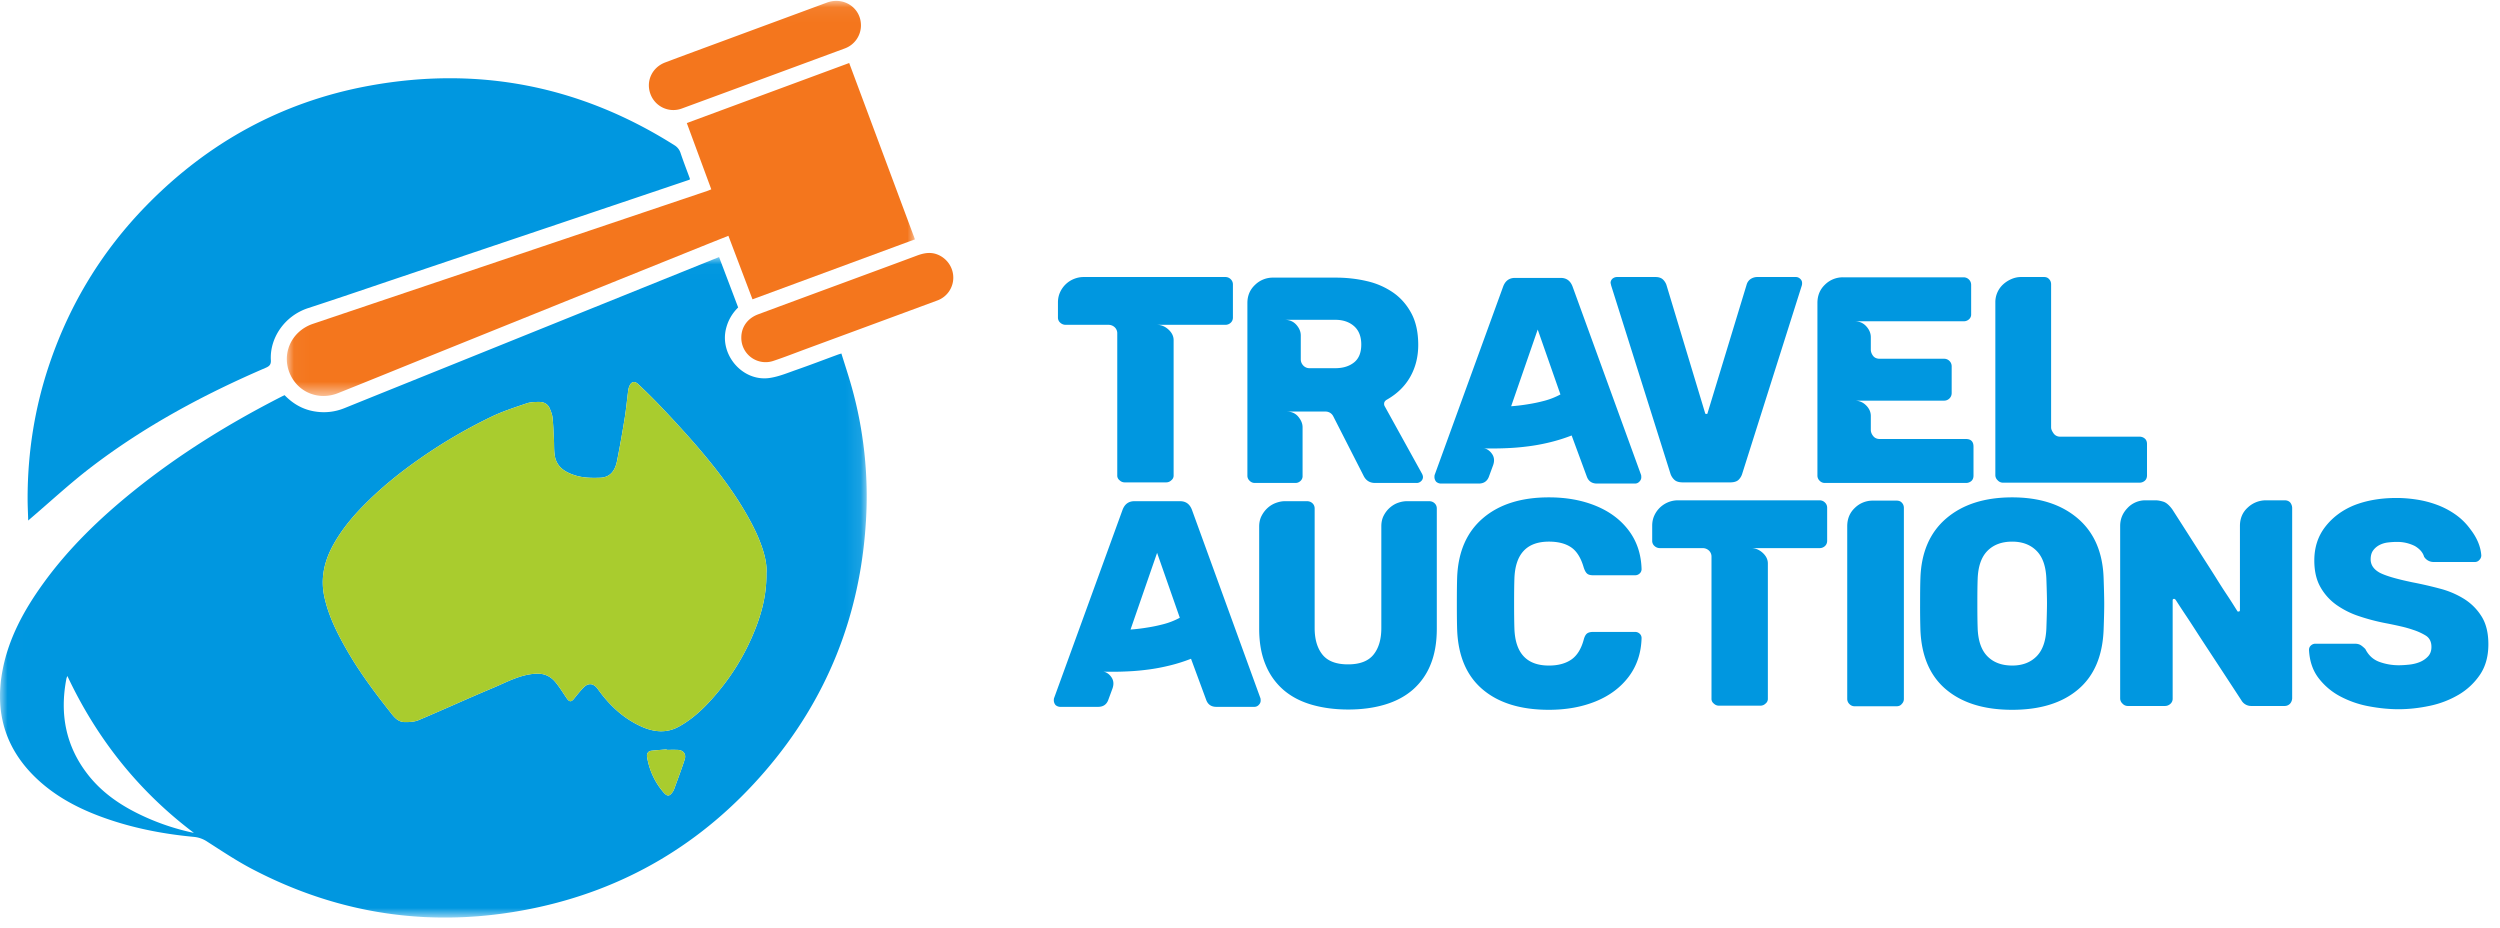
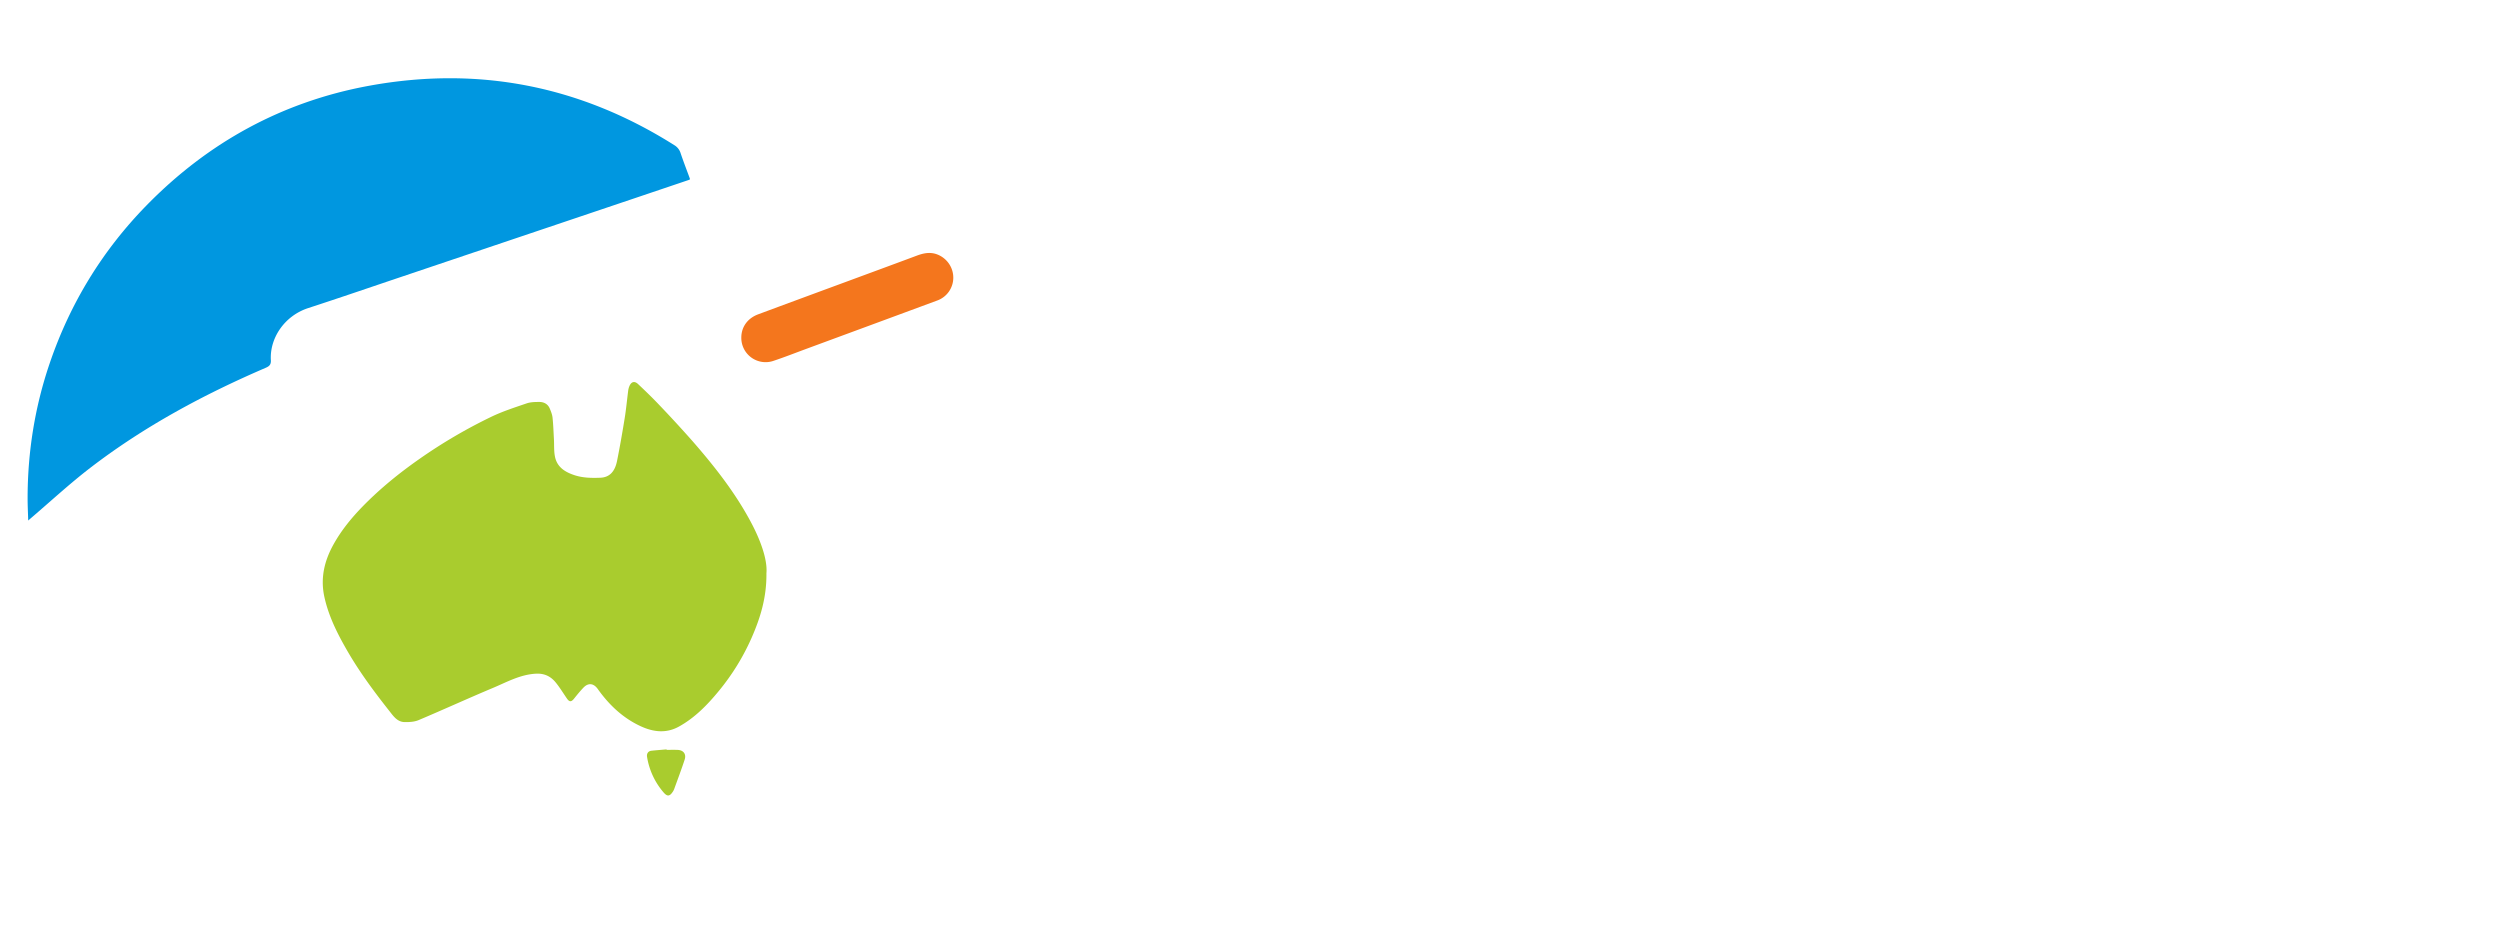
<svg xmlns="http://www.w3.org/2000/svg" xmlns:xlink="http://www.w3.org/1999/xlink" width="167" height="62">
  <defs>
-     <path id="a" d="M.008.016h57.888V44.13H.008z" />
-     <path id="c" d="M.037.059h41.959V26.45H.037z" />
-   </defs>
+     </defs>
  <g fill="none" fill-rule="evenodd">
    <g transform="translate(0 17.157)">
      <mask id="b" fill="#fff">
        <use xlink:href="#a" />
      </mask>
      <path d="M44.529 32.934l-.001-.032c-.337.03-.675.053-1.01.09-.238.026-.327.212-.295.407.148.887.51 1.686 1.097 2.37.261.304.417.277.635-.057a.84.84 0 0 0 .086-.175c.235-.65.48-1.297.695-1.954.12-.37-.084-.631-.47-.647-.246-.01-.492-.002-.737-.002zm-31.575 5.547C9.265 35.7 6.478 32.203 4.5 27.999c-.036.095-.054.129-.061.165-.46 2.358-.057 4.525 1.446 6.44 1.021 1.3 2.37 2.166 3.858 2.834 1.029.462 2.096.808 3.21 1.043zm38.243-17.343c.044-.485-.076-1.079-.268-1.66-.297-.898-.73-1.73-1.211-2.543-.983-1.661-2.181-3.161-3.445-4.61a81.98 81.98 0 0 0-2.252-2.448 34.37 34.37 0 0 0-1.398-1.379c-.236-.222-.45-.163-.577.132-.04.094-.068.196-.082.297-.08.612-.135 1.227-.233 1.835a74.746 74.746 0 0 1-.516 2.882c-.148.732-.525 1.09-1.12 1.112-.572.02-1.144.014-1.701-.166-.646-.208-1.187-.54-1.325-1.256-.073-.376-.046-.772-.067-1.159-.027-.479-.041-.96-.092-1.436-.023-.21-.107-.418-.19-.615-.125-.29-.38-.428-.68-.43-.287-.002-.593.003-.86.095-.8.272-1.611.534-2.37.9a34.39 34.39 0 0 0-4.79 2.81c-1.355.947-2.629 1.98-3.785 3.165-.754.773-1.43 1.601-1.955 2.543-.608 1.092-.889 2.245-.612 3.509.289 1.319.89 2.495 1.557 3.646.812 1.401 1.777 2.698 2.778 3.967.273.347.532.744 1.034.75.31.003.648-.015.928-.133 1.66-.701 3.298-1.452 4.959-2.148.93-.39 1.82-.897 2.874-.953.563-.03.98.173 1.312.574.28.34.509.723.76 1.086.17.242.297.235.484-.001.198-.25.4-.497.62-.726.328-.344.683-.296.959.092.757 1.065 1.681 1.941 2.88 2.492.835.383 1.692.482 2.528.022 1.073-.589 1.915-1.458 2.68-2.39a15.242 15.242 0 0 0 2.183-3.538c.587-1.334 1.012-2.707.993-4.318zM19.01 9.24c.547.563 1.181.937 1.944 1.075.706.128 1.39.061 2.06-.21 2.522-1.02 5.047-2.035 7.57-3.053 5.667-2.285 11.333-4.572 17-6.858l.45-.179 1.275 3.366c-.4.393-.68.87-.816 1.438-.418 1.75 1.122 3.525 2.904 3.274.616-.087 1.212-.34 1.806-.547.927-.324 1.844-.675 2.765-1.014.061-.022.125-.04.237-.075.231.747.476 1.48.684 2.222a27.072 27.072 0 0 1 .956 8.983c-.38 6.315-2.61 11.906-6.742 16.701-4.165 4.834-9.393 7.93-15.65 9.19-6.508 1.309-12.74.418-18.63-2.67-1.029-.541-2.002-1.192-2.983-1.82a1.923 1.923 0 0 0-.888-.316c-1.913-.18-3.794-.53-5.619-1.143-1.713-.575-3.322-1.349-4.682-2.565-2.234-2-3.04-4.493-2.48-7.425.407-2.14 1.429-4.004 2.684-5.751 1.708-2.377 3.795-4.388 6.064-6.218 3.062-2.468 6.39-4.522 9.887-6.307.059-.03.12-.057.204-.098z" fill="#0097E0" mask="url(#b)" />
    </g>
    <path d="M46.073 12l-3.445 1.163-15.723 5.298c-2.104.708-4.202 1.43-6.312 2.117-1.616.526-2.584 2.037-2.499 3.478.017.29-.094.406-.344.513-4.16 1.79-8.13 3.924-11.73 6.69-1.373 1.057-2.65 2.24-3.97 3.367-.035.029-.069.06-.166.146-.016-.542-.041-1.019-.04-1.496.002-3.088.483-6.1 1.481-9.025 1.364-3.996 3.512-7.513 6.464-10.532 4.12-4.212 9.073-6.928 14.867-7.99 7.291-1.336 14.101-.002 20.382 3.964a.944.944 0 0 1 .425.532c.191.573.412 1.136.62 1.704.005.015-.005.035-.01.071" fill="#0097E0" />
    <g transform="translate(19.122)">
      <mask id="d" fill="#fff">
        <use xlink:href="#c" />
      </mask>
      <path d="M28.392 12.647L26.757 8.22l10.847-4.011 4.392 11.78-10.852 4.006-1.609-4.244c-.63.252-1.237.492-1.842.736-6.07 2.446-12.141 4.893-18.21 7.341-2.007.81-4.01 1.629-6.018 2.431-1.262.505-2.611-.016-3.18-1.205-.652-1.36.032-2.927 1.5-3.423 2.714-.917 5.43-1.83 8.144-2.745l18.202-6.134c.079-.027.155-.062.26-.104M38.39 1.682a1.643 1.643 0 0 1-1.086 1.556c-3.62 1.338-7.24 2.673-10.861 4.004a1.628 1.628 0 0 1-2.116-.964c-.316-.854.108-1.775.986-2.106 1.269-.479 2.542-.946 3.813-1.416 2.33-.862 4.661-1.72 6.99-2.583 1.119-.414 2.267.347 2.273 1.51" fill="#F4761D" mask="url(#d)" />
    </g>
    <path d="M49.52 22.547c.003-.707.418-1.288 1.128-1.551 1.955-.727 3.912-1.448 5.868-2.17 1.574-.582 3.15-1.16 4.721-1.747.458-.172.908-.264 1.383-.078.636.25 1.061.863 1.06 1.546a1.623 1.623 0 0 1-1.078 1.529c-2.916 1.08-5.833 2.155-8.75 3.231-.73.27-1.454.555-2.19.8a1.622 1.622 0 0 1-2.142-1.56" fill="#F4761D" />
    <path d="M51.197 38.295c.019 1.612-.406 2.984-.993 4.318a15.242 15.242 0 0 1-2.183 3.539c-.765.931-1.607 1.8-2.68 2.39-.836.46-1.693.36-2.528-.023-1.199-.55-2.123-1.427-2.88-2.491-.276-.388-.631-.436-.96-.093-.22.23-.421.477-.62.726-.186.237-.314.244-.482.001-.252-.363-.48-.746-.76-1.085-.332-.401-.75-.605-1.313-.575-1.053.057-1.944.563-2.874.953-1.661.697-3.3 1.447-4.96 2.148-.279.118-.617.137-.927.133-.502-.006-.76-.403-1.034-.75-1.001-1.269-1.966-2.565-2.778-3.967-.667-1.151-1.268-2.327-1.557-3.646-.277-1.263.004-2.417.612-3.509.524-.941 1.201-1.77 1.955-2.543 1.156-1.184 2.43-2.217 3.785-3.165a34.39 34.39 0 0 1 4.79-2.81c.759-.365 1.57-.627 2.37-.9.267-.091.573-.096.86-.095.3.003.555.14.68.431.083.197.167.405.19.615.05.476.065.957.092 1.436.021.387-.006.782.067 1.158.138.716.679 1.048 1.325 1.257.557.18 1.129.186 1.702.165.594-.021.971-.38 1.12-1.111.192-.957.36-1.919.515-2.882.098-.609.154-1.224.233-1.835.014-.101.042-.204.082-.297.127-.295.341-.354.577-.132.476.449.949.903 1.398 1.378a81.98 81.98 0 0 1 2.252 2.448c1.264 1.45 2.462 2.95 3.445 4.61.48.814.914 1.645 1.211 2.543.192.582.312 1.176.268 1.66M44.529 50.091c.245 0 .491-.008.737.002.386.016.59.277.47.648-.215.657-.46 1.303-.695 1.953a.84.84 0 0 1-.086.176c-.218.333-.374.36-.635.056a4.787 4.787 0 0 1-1.097-2.37c-.032-.195.057-.38.295-.407.335-.037.673-.06 1.01-.09v.032" fill="#A9CC2E" />
-     <path d="M81.847 18.505c.144 0 .266.049.364.147a.473.473 0 0 1 .148.345v2.208c0 .145-.049.263-.148.355a.514.514 0 0 1-.364.138h-4.573c.289 0 .549.105.779.315.23.21.345.447.345.71v9.027a.394.394 0 0 1-.158.335.48.48 0 0 1-.355.138h-2.74a.48.48 0 0 1-.354-.138.393.393 0 0 1-.158-.335v-9.461a.55.55 0 0 0-.177-.434.604.604 0 0 0-.414-.157h-2.858a.524.524 0 0 1-.355-.138.45.45 0 0 1-.158-.355V20.2c0-.25.05-.48.148-.69a1.718 1.718 0 0 1 .946-.887c.204-.079.41-.118.621-.118h9.46M90.933 23.018c0-.538-.161-.949-.483-1.232-.322-.282-.74-.423-1.251-.423h-3.39c.328 0 .59.111.788.335.197.223.295.46.295.71v1.596c0 .157.056.295.168.414a.557.557 0 0 0 .424.177h1.715c.512 0 .929-.128 1.251-.384.322-.256.483-.654.483-1.193zm3.705 9.244H91.86c-.368 0-.63-.17-.788-.512l-2.01-3.942a.574.574 0 0 0-.533-.316h-2.582c.329 0 .588.116.779.345.19.23.286.464.286.7v3.252a.418.418 0 0 1-.138.335.48.48 0 0 1-.355.138h-2.7a.472.472 0 0 1-.345-.148.451.451 0 0 1-.148-.325V20.24c0-.486.17-.89.512-1.212a1.697 1.697 0 0 1 1.203-.483h4.178c.736 0 1.435.079 2.1.237a5.056 5.056 0 0 1 1.753.768c.506.355.91.818 1.213 1.39.302.571.453 1.271.453 2.099 0 .788-.177 1.498-.532 2.129-.355.63-.88 1.143-1.577 1.537-.105.066-.161.145-.168.237a.313.313 0 0 0 .05.216l2.483 4.494c.04.079.06.151.06.217a.365.365 0 0 1-.129.276.412.412 0 0 1-.286.118zM100.945 27.138c.368-.027.75-.072 1.144-.138.341-.053.7-.128 1.074-.227.374-.099.732-.24 1.074-.424l-1.518-4.336-1.774 5.125zm-5.006 5.045a.502.502 0 0 1-.118-.295c0-.092.006-.151.02-.178l4.572-12.575c.145-.38.407-.571.789-.571h3.055c.38 0 .643.19.788.571l4.573 12.575c.013.027.02.086.02.178 0 .105-.043.2-.129.286a.395.395 0 0 1-.285.128h-2.543c-.328 0-.552-.145-.67-.434l-1.025-2.779a11.4 11.4 0 0 1-1.439.453c-.486.119-.956.207-1.409.266-.453.06-.877.099-1.271.119-.395.02-.736.03-1.025.03h-.463a1.55 1.55 0 0 1-.286-.02c.236.039.43.17.581.394.151.223.168.486.05.788l-.276.75c-.119.288-.342.433-.67.433h-2.543a.502.502 0 0 1-.296-.119zM119.965 18.505c.105 0 .2.039.286.118.085.079.128.17.128.276a.494.494 0 0 1-.02.177l-3.981 12.575a.94.94 0 0 1-.256.414c-.119.105-.303.158-.552.158h-3.154c-.25 0-.433-.053-.552-.158a.957.957 0 0 1-.275-.414l-3.962-12.575-.04-.177c0-.105.04-.197.119-.276a.47.47 0 0 1 .315-.118h2.562c.21 0 .375.052.493.157a.932.932 0 0 1 .237.355l2.582 8.554c0 .053.032.08.098.08.052 0 .079-.027.079-.08l2.602-8.554a.677.677 0 0 1 .276-.384.813.813 0 0 1 .453-.128h2.562M121.404 31.77V20.24c0-.5.17-.91.512-1.233a1.697 1.697 0 0 1 1.203-.483h8.041c.145 0 .266.05.365.148.098.099.148.22.148.365v1.951a.418.418 0 0 1-.138.335.508.508 0 0 1-.375.138h-7.273c.316 0 .575.112.779.335.203.224.305.467.305.73v.827c0 .145.05.283.148.414.099.132.247.197.444.197h4.296c.145 0 .266.05.365.148.099.099.148.22.148.365v1.774c0 .144-.05.266-.148.364a.495.495 0 0 1-.365.148h-5.972c.302 0 .559.105.769.316.21.21.315.446.315.709v.926c0 .145.053.283.158.414.105.132.25.197.434.197h5.755c.341 0 .512.171.512.513v1.931c0 .158-.049.28-.147.365a.54.54 0 0 1-.365.128h-9.422a.472.472 0 0 1-.344-.148.472.472 0 0 1-.148-.345M133.289 31.75V20.2a1.611 1.611 0 0 1 .542-1.222c.164-.145.348-.26.551-.345.205-.086.412-.128.621-.128h1.538c.144 0 .257.046.335.138.092.092.138.21.138.354v9.56c0 .105.052.233.158.384a.517.517 0 0 0 .453.227h5.282c.145 0 .266.043.365.128.1.085.148.207.148.365v2.089c0 .157-.049.279-.148.364a.535.535 0 0 1-.365.129h-9.126a.473.473 0 0 1-.335-.158.471.471 0 0 1-.157-.335M75.52 42.054c.368-.026.749-.072 1.143-.138.342-.052.7-.128 1.074-.226.375-.099.733-.24 1.074-.424l-1.517-4.336-1.774 5.124zM70.514 47.1a.502.502 0 0 1-.119-.296c0-.092.007-.15.02-.177l4.573-12.575c.144-.38.407-.572.788-.572h3.055c.381 0 .644.191.789.572l4.572 12.575c.013.026.02.085.02.177 0 .106-.043.2-.128.286a.395.395 0 0 1-.286.128h-2.542c-.329 0-.552-.144-.67-.433l-1.026-2.78c-.472.185-.952.336-1.438.454-.487.118-.956.207-1.41.266-.453.06-.877.099-1.27.118-.395.02-.737.03-1.026.03h-.463c-.125 0-.22-.007-.286-.02.237.04.43.17.582.394.15.224.167.487.049.789l-.276.749c-.118.289-.342.433-.67.433h-2.543a.502.502 0 0 1-.295-.118zM84.113 41.995v-6.82c0-.275.056-.518.168-.729.111-.21.25-.387.414-.532.164-.144.348-.253.552-.325.203-.072.397-.109.581-.109h1.478c.145 0 .266.047.365.138.098.092.148.21.148.355v7.983c0 .749.174 1.34.522 1.774.348.433.916.65 1.705.65.788 0 1.357-.217 1.705-.65.348-.434.522-1.025.522-1.774v-6.8c0-.276.056-.52.168-.73.111-.21.253-.387.423-.532.171-.144.355-.25.552-.315.197-.066.388-.099.572-.099h1.478c.145 0 .266.047.365.138.098.092.148.21.148.355v8.022c0 .933-.142 1.738-.424 2.415a4.4 4.4 0 0 1-1.193 1.675c-.512.44-1.133.769-1.862.985-.73.217-1.541.326-2.434.326-.88 0-1.69-.106-2.425-.316-.736-.21-1.363-.535-1.882-.975a4.423 4.423 0 0 1-1.212-1.685c-.29-.684-.434-1.492-.434-2.425M103.468 47.415c-1.879 0-3.354-.453-4.425-1.36-1.07-.906-1.639-2.233-1.705-3.981-.013-.355-.02-.933-.02-1.735 0-.814.007-1.405.02-1.773.066-1.708.641-3.026 1.725-3.952 1.084-.927 2.553-1.39 4.405-1.39 1.17 0 2.218.19 3.144.572.926.381 1.659.933 2.198 1.655.538.723.82 1.577.847 2.563a.386.386 0 0 1-.128.295.436.436 0 0 1-.305.119h-2.8c-.183 0-.318-.036-.403-.109-.086-.072-.161-.207-.227-.404-.184-.643-.463-1.094-.838-1.35-.374-.256-.87-.384-1.488-.384-1.485 0-2.253.828-2.306 2.483-.013.355-.02.9-.02 1.636 0 .736.007 1.294.02 1.675.053 1.656.821 2.484 2.306 2.484.604 0 1.1-.131 1.488-.394.388-.263.667-.71.838-1.34.052-.198.125-.332.217-.405.092-.072.23-.108.414-.108h2.799c.118 0 .22.04.305.118a.386.386 0 0 1 .128.296c-.026.985-.309 1.84-.847 2.562-.54.723-1.272 1.275-2.198 1.656-.926.38-1.974.571-3.144.571M121.542 33.421c.145 0 .266.05.365.148a.473.473 0 0 1 .147.345v2.208c0 .144-.049.263-.147.354a.514.514 0 0 1-.365.138h-4.573c.29 0 .549.106.779.316.23.21.345.447.345.71v9.026a.394.394 0 0 1-.158.335.48.48 0 0 1-.355.138h-2.74a.479.479 0 0 1-.354-.138.393.393 0 0 1-.158-.335v-9.46a.55.55 0 0 0-.177-.434.604.604 0 0 0-.414-.158h-2.858a.524.524 0 0 1-.355-.138.449.449 0 0 1-.157-.354v-1.006c0-.25.049-.48.147-.69a1.734 1.734 0 0 1 1.567-1.005h9.461M123.395 46.686v-11.53c0-.5.17-.91.512-1.232a1.697 1.697 0 0 1 1.202-.483h1.577c.158 0 .276.046.355.138.092.092.138.21.138.355v12.752a.457.457 0 0 1-.138.335c-.079.105-.197.158-.355.158h-2.799a.472.472 0 0 1-.344-.148.472.472 0 0 1-.148-.345M134.413 44.459c.682 0 1.228-.207 1.635-.621.408-.414.624-1.048.651-1.902.027-.762.04-1.307.04-1.636 0-.328-.013-.86-.04-1.596-.027-.854-.243-1.489-.65-1.902-.408-.414-.954-.621-1.636-.621-.697 0-1.249.207-1.656.62-.407.414-.625 1.049-.65 1.903-.014.368-.02.9-.02 1.596 0 .71.006 1.255.02 1.636.025.854.243 1.488.65 1.902.407.414.959.62 1.656.62zm0 2.956c-1.867 0-3.338-.453-4.416-1.36-1.077-.906-1.649-2.24-1.714-4a51.8 51.8 0 0 1-.02-1.696c0-.762.006-1.333.02-1.714.052-1.735.627-3.072 1.724-4.012 1.097-.939 2.565-1.409 4.406-1.409 1.825 0 3.288.47 4.385 1.41s1.672 2.276 1.724 4.01c.027.763.04 1.334.04 1.715 0 .394-.013.96-.04 1.695-.065 1.761-.633 3.095-1.705 4.001-1.07.907-2.54 1.36-4.404 1.36zM141.627 46.666v-11.53c0-.46.163-.86.492-1.202a1.628 1.628 0 0 1 1.222-.513h.65c.145 0 .315.03.513.09.196.058.4.232.61.521a815.7 815.7 0 0 1 2.09 3.272c.38.591.68 1.061.897 1.41.217.348.424.67.62.965.198.296.362.55.493.76.132.21.21.334.237.374 0 .026.026.039.078.039.066 0 .099-.033.099-.099v-5.617c0-.512.178-.926.533-1.242a1.762 1.762 0 0 1 1.202-.473h1.261c.144 0 .262.047.355.138a.602.602 0 0 1 .138.375v12.713a.578.578 0 0 1-.138.354.492.492 0 0 1-.355.158h-2.227a.748.748 0 0 1-.67-.374 979.407 979.407 0 0 0-2.13-3.253c-.38-.578-.682-1.04-.906-1.39-.224-.347-.433-.67-.63-.965a63.2 63.2 0 0 1-.73-1.113c-.039-.04-.071-.06-.097-.06-.067 0-.1.033-.1.099v6.563a.45.45 0 0 1-.157.355.525.525 0 0 1-.355.138h-2.503a.47.47 0 0 1-.335-.158.471.471 0 0 1-.157-.335M166.223 43.04c0 .801-.187 1.478-.56 2.03a4.432 4.432 0 0 1-1.43 1.34 6.374 6.374 0 0 1-1.931.74c-.71.15-1.4.226-2.07.226-.644 0-1.31-.066-2-.197a6.635 6.635 0 0 1-1.902-.66 4.416 4.416 0 0 1-1.449-1.222c-.388-.506-.601-1.134-.64-1.883 0-.118.041-.216.128-.295a.434.434 0 0 1 .305-.119h2.62c.08 0 .149.007.208.02.06.013.115.033.167.06.092.052.205.144.336.275.21.42.522.707.936.858.414.15.844.226 1.292.226.196 0 .423-.013.68-.04.255-.025.492-.081.71-.167.215-.085.403-.21.56-.374.158-.164.237-.378.237-.64 0-.356-.131-.612-.394-.77a3.918 3.918 0 0 0-.828-.374 7.88 7.88 0 0 0-.798-.227c-.309-.072-.668-.148-1.075-.226a13.713 13.713 0 0 1-1.754-.464 5.69 5.69 0 0 1-1.507-.758 3.646 3.646 0 0 1-1.065-1.193c-.27-.48-.403-1.067-.403-1.764 0-.867.24-1.613.719-2.237.479-.624 1.106-1.1 1.882-1.429.84-.341 1.806-.512 2.897-.512.433 0 .884.036 1.35.108.466.072.92.19 1.36.355.441.164.85.381 1.232.65.381.27.71.595.985.976.448.578.69 1.163.73 1.754a.423.423 0 0 1-.129.296.382.382 0 0 1-.285.138h-2.76a.741.741 0 0 1-.65-.355c-.078-.276-.283-.513-.611-.71a2.619 2.619 0 0 0-1.222-.276c-.197 0-.397.014-.601.04a1.63 1.63 0 0 0-.562.177c-.17.092-.308.214-.414.365-.105.15-.157.345-.157.581 0 .368.197.664.592.887.394.21 1.129.427 2.207.65.616.119 1.232.26 1.842.424a5.81 5.81 0 0 1 1.627.7c.473.303.857.693 1.153 1.173.296.48.442 1.094.442 1.843" fill="#0097E0" />
  </g>
</svg>